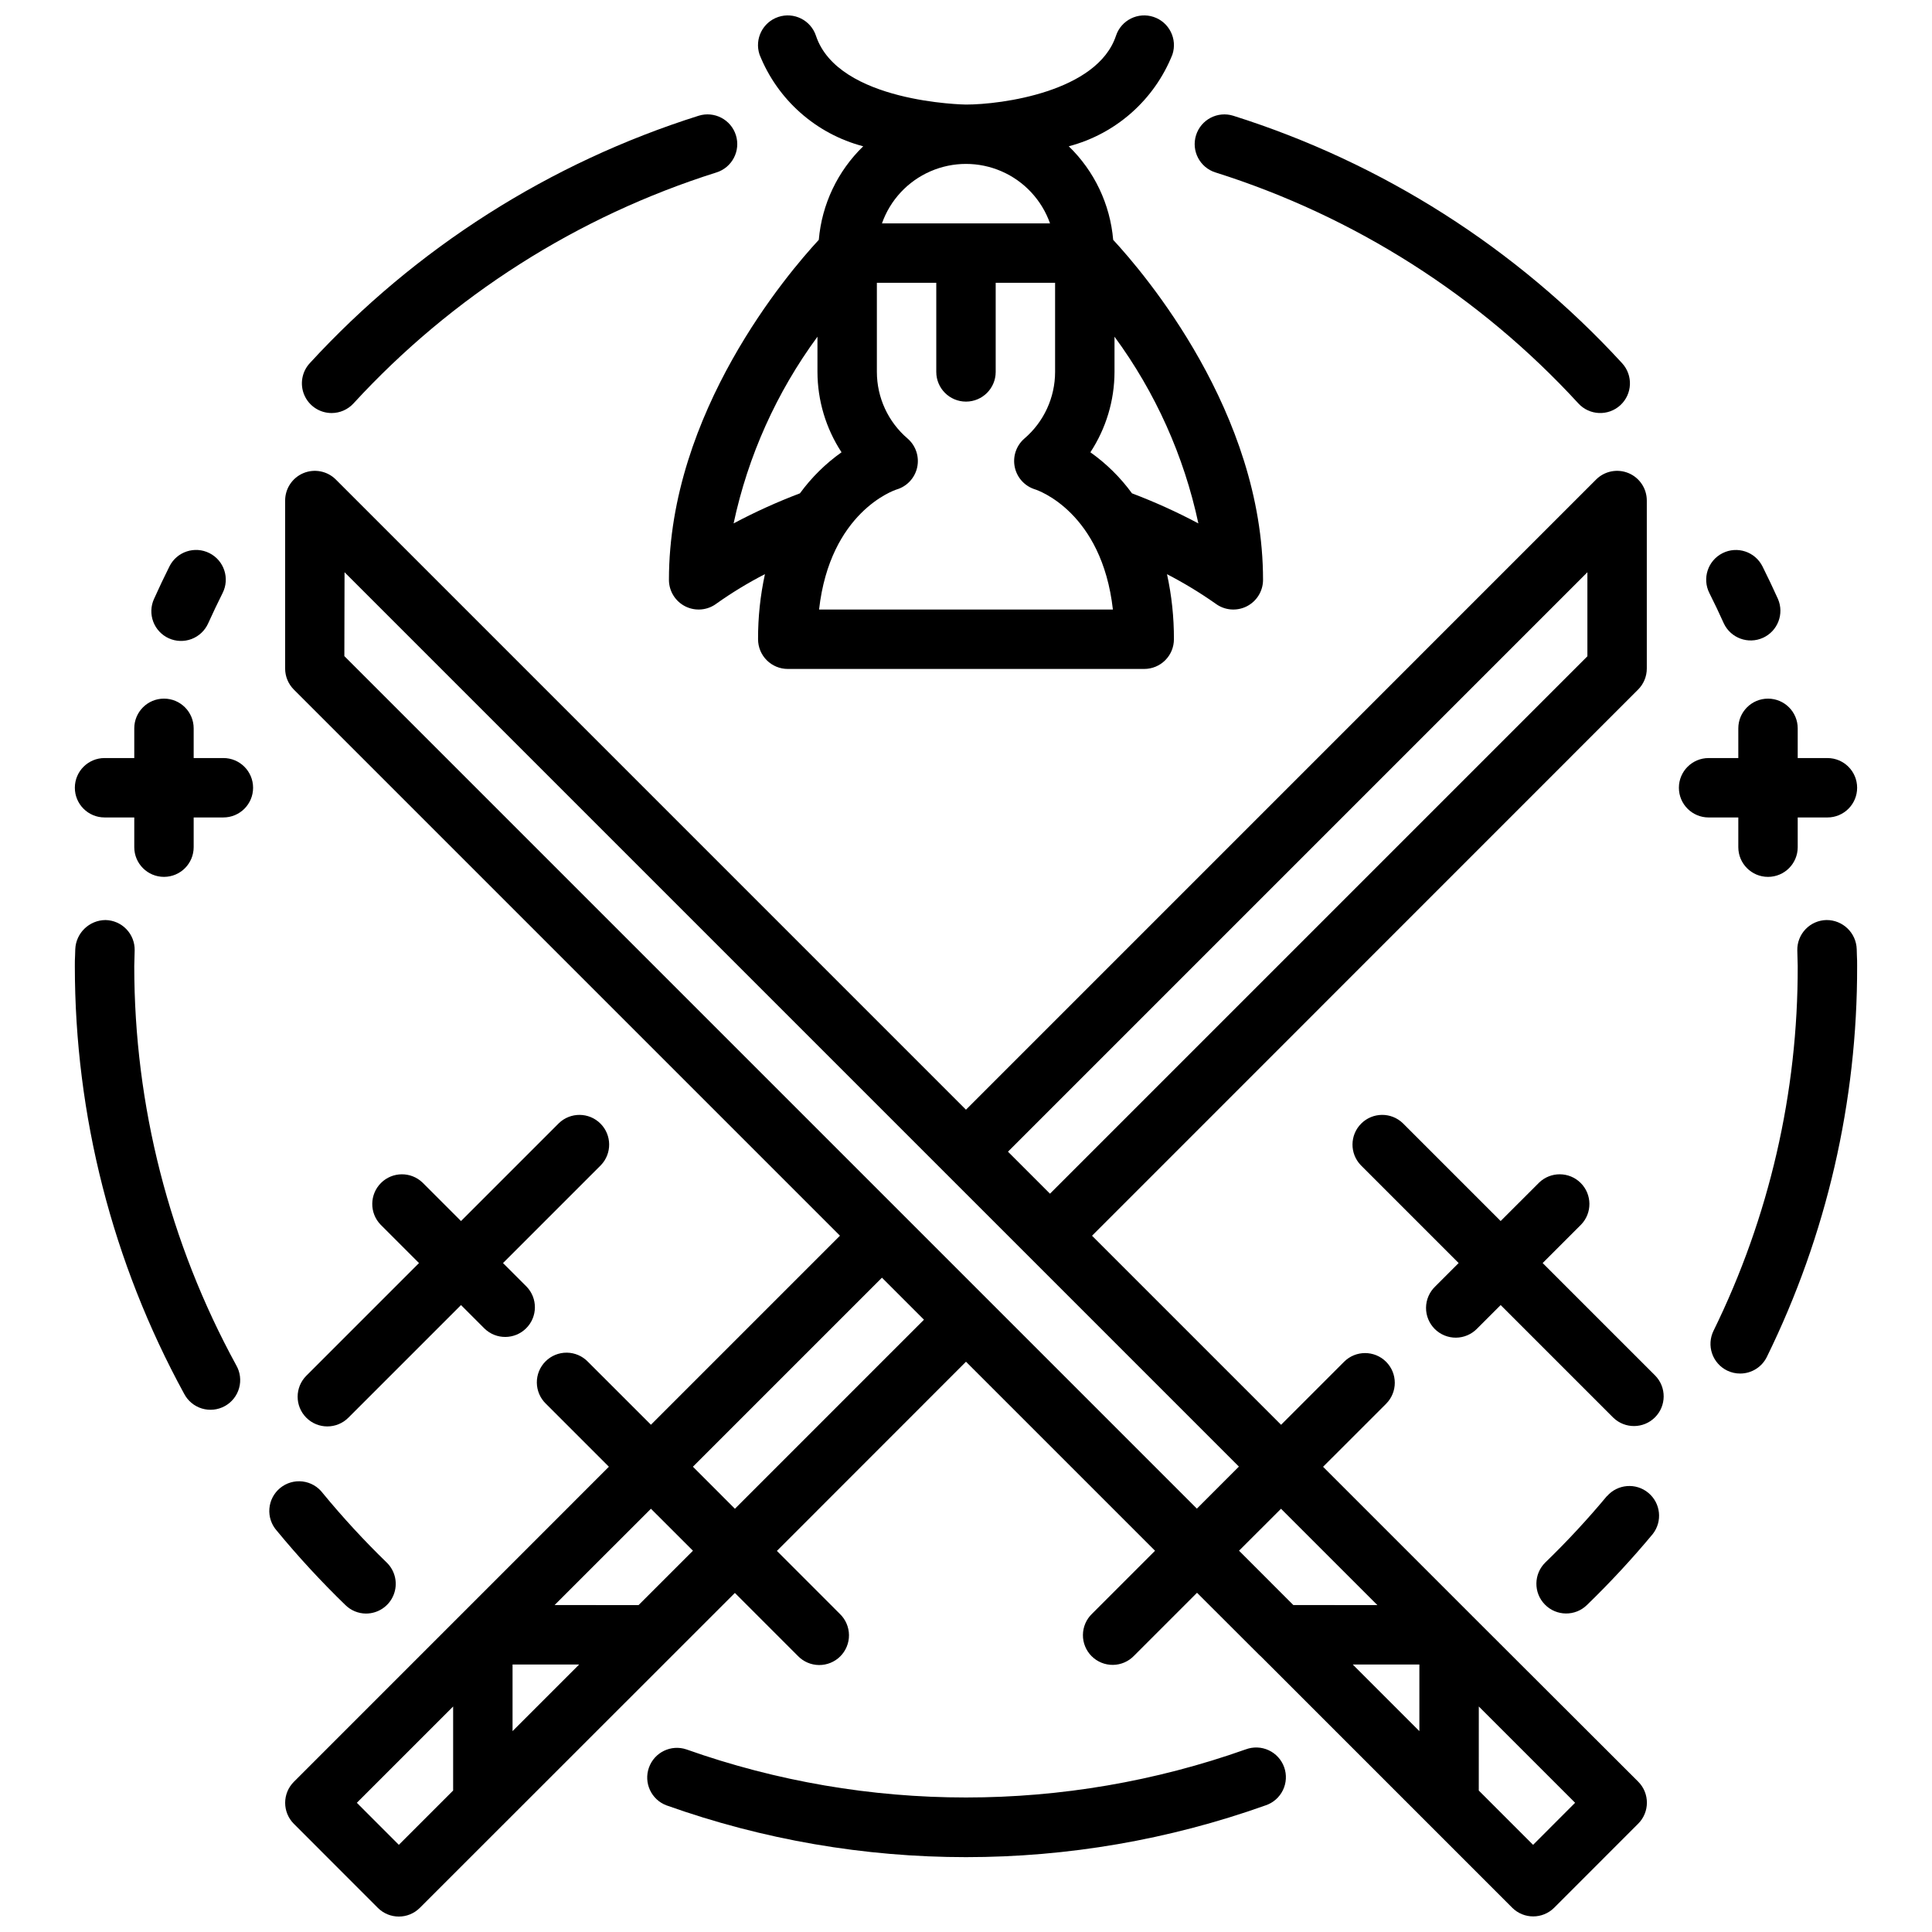
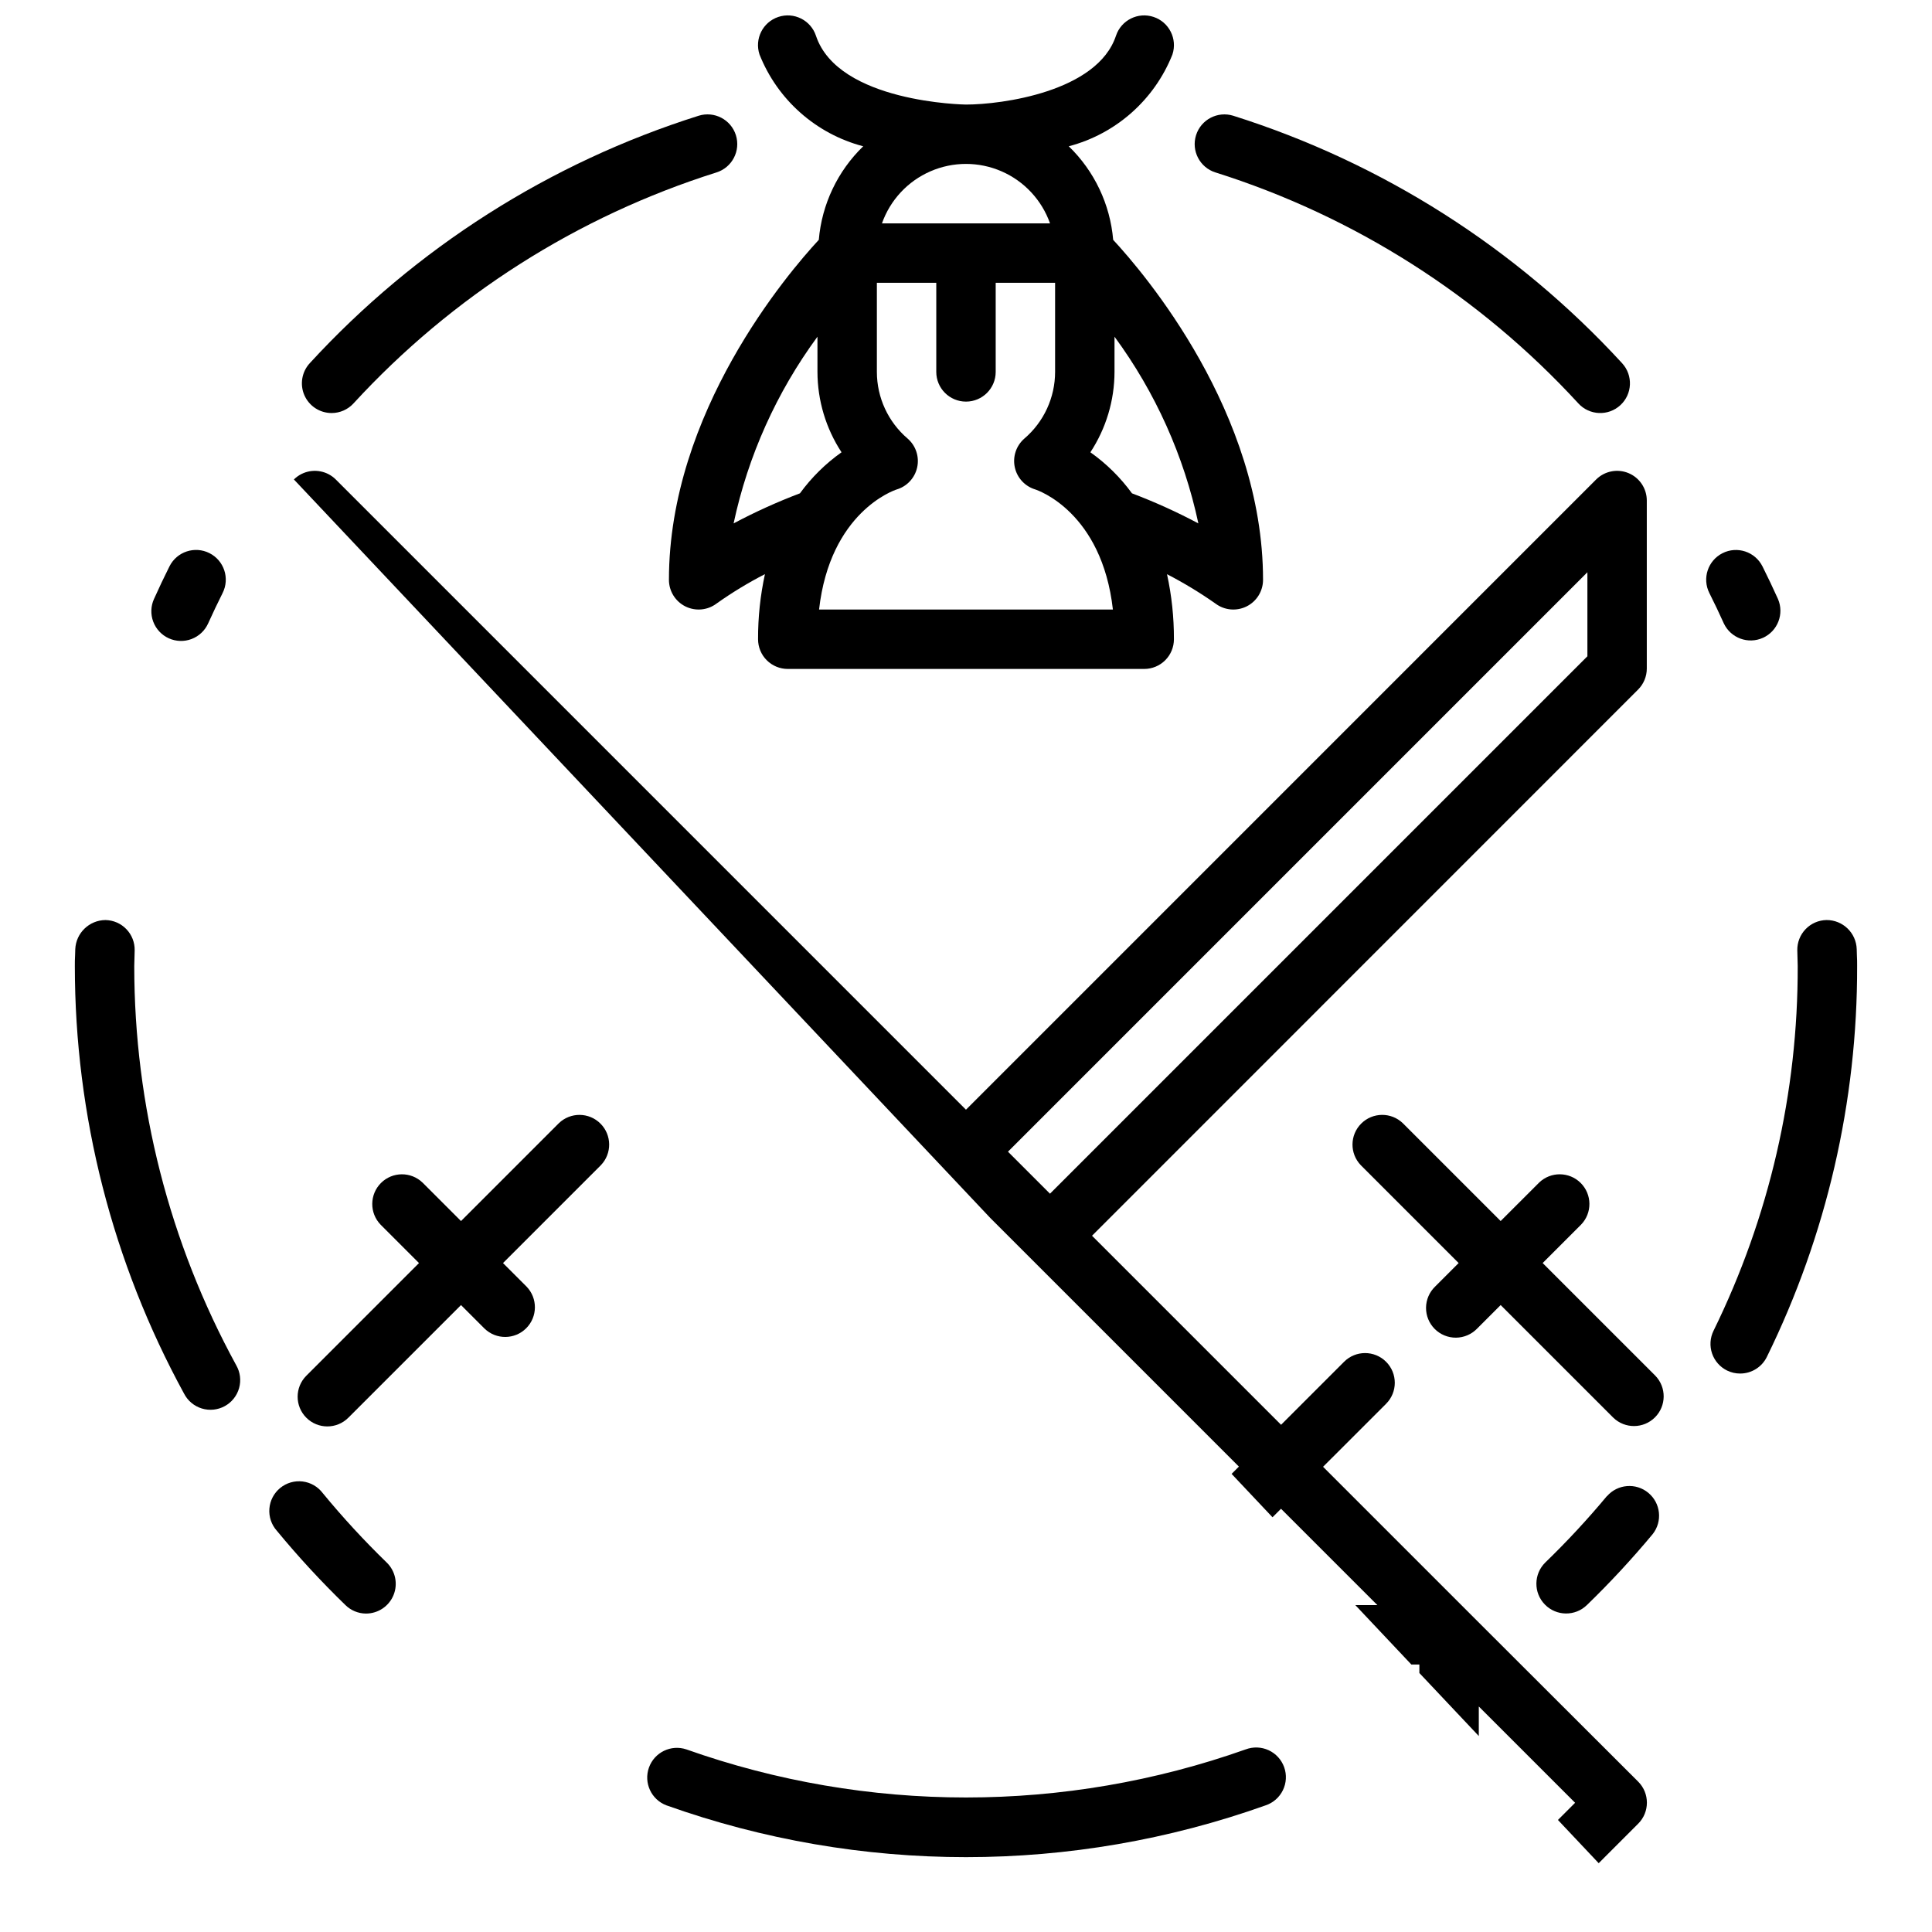
<svg xmlns="http://www.w3.org/2000/svg" width="800px" height="800px" version="1.1" viewBox="144 144 512 512">
  <defs>
    <clipPath id="b">
-       <path d="m219 268h362v383.9h-362z" />
+       <path d="m219 268h362v383.9z" />
    </clipPath>
    <clipPath id="a">
      <path d="m321 148.09h158v173.91h-158z" />
    </clipPath>
  </defs>
  <g clip-path="url(#b)">
    <path d="m533.59 571.68-38.965-38.965 16.703-16.695v-0.004c3.074-3.074 3.074-8.059-0.004-11.133-3.074-3.074-8.062-3.074-11.133 0.004l-16.695 16.695-50.098-50.098 144.71-144.74c1.477-1.477 2.309-3.481 2.309-5.566v-44.531c0-3.184-1.918-6.055-4.859-7.273-2.941-1.215-6.328-0.543-8.578 1.707l-166.99 167-166.99-167c-2.25-2.25-5.637-2.922-8.578-1.707-2.938 1.219-4.856 4.09-4.859 7.273v44.531c0 2.086 0.832 4.09 2.309 5.566l144.73 144.73-50.098 50.098-16.703-16.695c-1.469-1.52-3.484-2.387-5.594-2.406-2.113-0.016-4.144 0.812-5.637 2.309-1.492 1.492-2.324 3.523-2.305 5.633 0.02 2.113 0.883 4.129 2.402 5.594l16.695 16.695-38.957 38.965-44.531 44.535c-3.074 3.074-3.074 8.059 0 11.133l22.254 22.27c3.074 3.07 8.059 3.07 11.129 0l66.805-66.777 16.688-16.68 16.703 16.703c1.469 1.516 3.484 2.383 5.594 2.402 2.113 0.016 4.144-0.812 5.637-2.305 1.492-1.496 2.324-3.523 2.305-5.637-0.02-2.109-0.883-4.125-2.402-5.594l-16.703-16.711 50.113-50.137 50.098 50.098-16.703 16.711h-0.004c-1.52 1.465-2.383 3.481-2.402 5.594-0.02 2.109 0.812 4.141 2.305 5.633 1.496 1.496 3.523 2.324 5.637 2.309 2.109-0.02 4.125-0.887 5.594-2.406l16.703-16.703 16.703 16.68h0.039l66.781 66.781c3.074 3.07 8.055 3.07 11.129 0l22.262-22.27c3.074-3.074 3.074-8.059 0-11.133zm31.086-276.03v22.27l-142.42 142.42-11.133-11.133zm-329.37 0 159.11 159.11 22.246 22.238 55.656 55.664-11.133 11.141-225.93-225.93zm14.391 337.25-11.133-11.141 25.52-25.52v22.27zm30.133-47.793h17.656l-17.656 17.656zm33.395-15.742-22.258-0.004 25.535-25.527 11.133 11.125zm25.535-25.527-11.133-11.141 50.098-50.098 11.133 11.133zm144.72 0 25.535 25.527-22.262-0.004-14.398-14.406zm36.668 41.273v17.656l-17.656-17.656zm30.133 47.793-14.391-14.391 0.008-22.277 25.52 25.52z" />
  </g>
  <g clip-path="url(#a)">
    <path d="m372.76 182.77c-6.785 6.57-10.969 15.375-11.77 24.789-8.227 8.879-39.715 45.762-39.715 90.105 0 2.981 1.688 5.707 4.352 7.039 2.668 1.332 5.859 1.047 8.246-0.742 4.09-2.906 8.383-5.516 12.844-7.809-1.234 5.668-1.844 11.453-1.824 17.254 0 2.086 0.828 4.09 2.305 5.566 1.477 1.477 3.481 2.305 5.566 2.305h94.465c2.09 0 4.09-0.828 5.566-2.305 1.477-1.477 2.305-3.481 2.305-5.566 0.02-5.797-0.594-11.578-1.832-17.238 4.453 2.305 8.75 4.91 12.855 7.793 2.383 1.789 5.574 2.074 8.242 0.742 2.668-1.332 4.352-4.059 4.352-7.039 0-44.344-31.488-81.223-39.715-90.102v-0.004c-0.801-9.414-4.981-18.219-11.77-24.789 12.496-3.285 22.691-12.309 27.469-24.316 1.371-4.129-0.863-8.594-4.992-9.965-4.129-1.375-8.594 0.859-9.965 4.988-4.945 14.871-30.379 18.234-39.746 18.234-0.34 0-33.852-0.504-39.762-18.23v-0.004c-1.375-4.129-5.836-6.363-9.969-4.988-4.129 1.371-6.363 5.836-4.988 9.965 4.777 12.012 14.977 21.035 27.48 24.316zm-34.348 99.938c3.816-17.883 11.395-34.746 22.223-49.477v9.328c0.016 7.566 2.231 14.969 6.379 21.301-4.238 3.004-7.961 6.68-11.023 10.879-6.019 2.281-11.891 4.941-17.578 7.969zm22.648 22.828c2.922-25.812 19.836-31.582 20.539-31.812 2.754-0.812 4.848-3.059 5.461-5.863s-0.348-5.723-2.508-7.613c-5.184-4.418-8.168-10.879-8.172-17.688v-23.617h15.742v23.617c0 4.348 3.527 7.871 7.875 7.871s7.871-3.523 7.871-7.871v-23.617h15.742v23.617c-0.004 6.809-2.988 13.27-8.168 17.688-2.148 1.879-3.109 4.773-2.516 7.562 0.594 2.793 2.652 5.043 5.379 5.883 0.789 0.25 17.703 6.031 20.625 31.844zm82.926-30.797c-3.059-4.199-6.781-7.875-11.023-10.879 4.156-6.328 6.379-13.73 6.394-21.301v-9.328c10.828 14.73 18.406 31.594 22.223 49.477-5.691-3.027-11.566-5.688-17.594-7.969zm-21.719-71.539h-44.539c2.18-6.184 6.832-11.18 12.844-13.797 6.012-2.617 12.84-2.617 18.848 0 6.012 2.617 10.664 7.613 12.848 13.797z" />
  </g>
  <path d="m552.82 478.72 10.18-10.18c2.984-3.086 2.941-7.996-0.094-11.035-3.039-3.035-7.949-3.078-11.035-0.094l-10.18 10.176-25.922-25.922c-3.09-2.981-8-2.941-11.035 0.098-3.039 3.035-3.082 7.945-0.098 11.035l25.922 25.922-6.242 6.242c-1.52 1.469-2.383 3.484-2.402 5.594-0.02 2.113 0.812 4.141 2.305 5.637 1.496 1.492 3.523 2.32 5.637 2.305 2.109-0.02 4.125-0.887 5.594-2.402l6.242-6.242 29.859 29.859v-0.004c3.086 2.984 7.996 2.941 11.035-0.094 3.035-3.039 3.078-7.945 0.094-11.035z" />
  <path d="m225.18 519.71c3.074 3.074 8.059 3.074 11.133 0l29.859-29.855 6.242 6.242c3.086 2.981 7.996 2.938 11.035-0.098 3.035-3.035 3.078-7.945 0.094-11.035l-6.242-6.242 25.922-25.922c2.984-3.09 2.941-8-0.094-11.035-3.039-3.039-7.949-3.078-11.035-0.098l-25.922 25.922-10.18-10.18v0.004c-3.09-2.984-8-2.941-11.035 0.094-3.035 3.039-3.078 7.949-0.098 11.035l10.18 10.18-29.859 29.859c-3.07 3.074-3.07 8.055 0 11.129z" />
-   <path d="m604.67 368.51c0 4.348 3.523 7.871 7.871 7.871 4.348 0 7.871-3.523 7.871-7.871v-7.875h7.875c4.348 0 7.871-3.523 7.871-7.871s-3.523-7.871-7.871-7.871h-7.875v-7.871c0-4.348-3.523-7.875-7.871-7.875-4.348 0-7.871 3.527-7.871 7.875v7.871h-7.871c-4.348 0-7.875 3.523-7.875 7.871s3.527 7.871 7.875 7.871h7.871z" />
  <path d="m600.84 309.23c1.84 3.875 6.449 5.566 10.359 3.797 3.91-1.766 5.68-6.344 3.984-10.285-1.316-2.922-2.684-5.793-4.117-8.66v0.004c-1.957-3.887-6.691-5.449-10.574-3.492-3.887 1.957-5.449 6.691-3.492 10.574 1.34 2.656 2.617 5.344 3.84 8.062z" />
  <path d="m240.98 571.61c3.207 0.008 6.102-1.93 7.312-4.902 1.211-2.969 0.496-6.379-1.805-8.613-5.988-5.812-11.652-11.953-16.953-18.398-1.289-1.715-3.223-2.832-5.352-3.09-2.129-0.258-4.273 0.367-5.934 1.727s-2.691 3.336-2.859 5.477c-0.168 2.137 0.543 4.25 1.973 5.852 5.684 6.894 11.746 13.465 18.16 19.68 1.453 1.441 3.41 2.254 5.457 2.269z" />
  <path d="m569.83 540.5c-5.113 6.141-10.551 12.004-16.293 17.562-3.117 3.043-3.18 8.035-0.133 11.152 3.043 3.117 8.035 3.18 11.152 0.133 6.144-5.953 11.965-12.234 17.438-18.812 2.633-3.356 2.113-8.199-1.176-10.922-3.285-2.723-8.141-2.328-10.949 0.887z" />
  <path d="m466.12 189.7c36.859 11.633 70.02 32.742 96.164 61.211 2.941 3.203 7.922 3.414 11.121 0.473 3.203-2.941 3.414-7.922 0.473-11.125-28.012-30.504-63.543-53.117-103.04-65.582-4.148-1.301-8.566 1.004-9.871 5.148-1.305 4.148 1 8.57 5.148 9.875z" />
  <path d="m474.11 607.61c-47.945 16.988-100.27 16.988-148.21 0-4.066-1.367-8.48 0.773-9.922 4.812-1.445 4.043 0.613 8.492 4.625 10.012 51.355 18.305 107.46 18.305 158.81 0 2.004-0.672 3.652-2.125 4.574-4.027 0.922-1.898 1.039-4.094 0.328-6.082-0.711-1.988-2.191-3.609-4.109-4.496-1.918-0.887-4.113-0.965-6.09-0.219z" />
  <path d="m179.58 400 0.109-4.156c0.039-2.09-0.75-4.109-2.203-5.613-1.449-1.508-3.438-2.371-5.527-2.41-4.305 0.031-7.828 3.43-8.012 7.731l-0.047 1.574c-0.066 0.969-0.066 1.922-0.066 2.875 0 39.613 9.961 78.594 28.965 113.36 0.973 1.879 2.668 3.285 4.691 3.902 2.027 0.617 4.215 0.391 6.07-0.625 1.859-1.016 3.231-2.738 3.801-4.777 0.574-2.039 0.301-4.223-0.758-6.059-17.73-32.441-27.023-68.824-27.023-105.8z" />
  <path d="m636.05 395.55c-0.129-4.324-3.688-7.758-8.016-7.731-2.09 0.039-4.078 0.902-5.527 2.41-1.449 1.504-2.242 3.523-2.203 5.613l0.109 4.156c0.086 33.512-7.551 66.598-22.316 96.684-0.918 1.875-1.055 4.039-0.375 6.016 0.676 1.973 2.113 3.598 3.988 4.516 1.074 0.523 2.254 0.793 3.449 0.789 3.012 0.004 5.762-1.711 7.082-4.418 15.824-32.234 24.004-67.68 23.918-103.59 0-0.953 0-1.906-0.062-2.852z" />
  <path d="m188.74 313.16c1.902 0.859 4.066 0.926 6.019 0.188 1.953-0.738 3.535-2.223 4.394-4.125 1.227-2.715 2.508-5.398 3.84-8.062 1.957-3.887 0.395-8.621-3.492-10.578-3.891-1.957-8.625-0.391-10.582 3.496-1.426 2.852-2.793 5.723-4.109 8.66v-0.004c-0.863 1.902-0.934 4.07-0.195 6.027 0.738 1.953 2.219 3.535 4.125 4.398z" />
  <path d="m231.88 253.46c2.207 0 4.312-0.926 5.801-2.551 26.152-28.477 59.32-49.582 96.191-61.211 4.144-1.305 6.449-5.727 5.148-9.875-1.305-4.144-5.727-6.449-9.875-5.148-39.5 12.461-75.039 35.074-103.06 65.582-2.113 2.301-2.672 5.633-1.414 8.496 1.254 2.859 4.082 4.707 7.207 4.707z" />
-   <path d="m203.2 344.89h-7.875v-7.871c0-4.348-3.523-7.875-7.871-7.875s-7.871 3.527-7.871 7.875v7.871h-7.871c-4.348 0-7.875 3.523-7.875 7.871s3.527 7.871 7.875 7.871h7.871v7.875c0 4.348 3.523 7.871 7.871 7.871s7.871-3.523 7.871-7.871v-7.875h7.875c4.348 0 7.871-3.523 7.871-7.871s-3.523-7.871-7.871-7.871z" />
</svg>